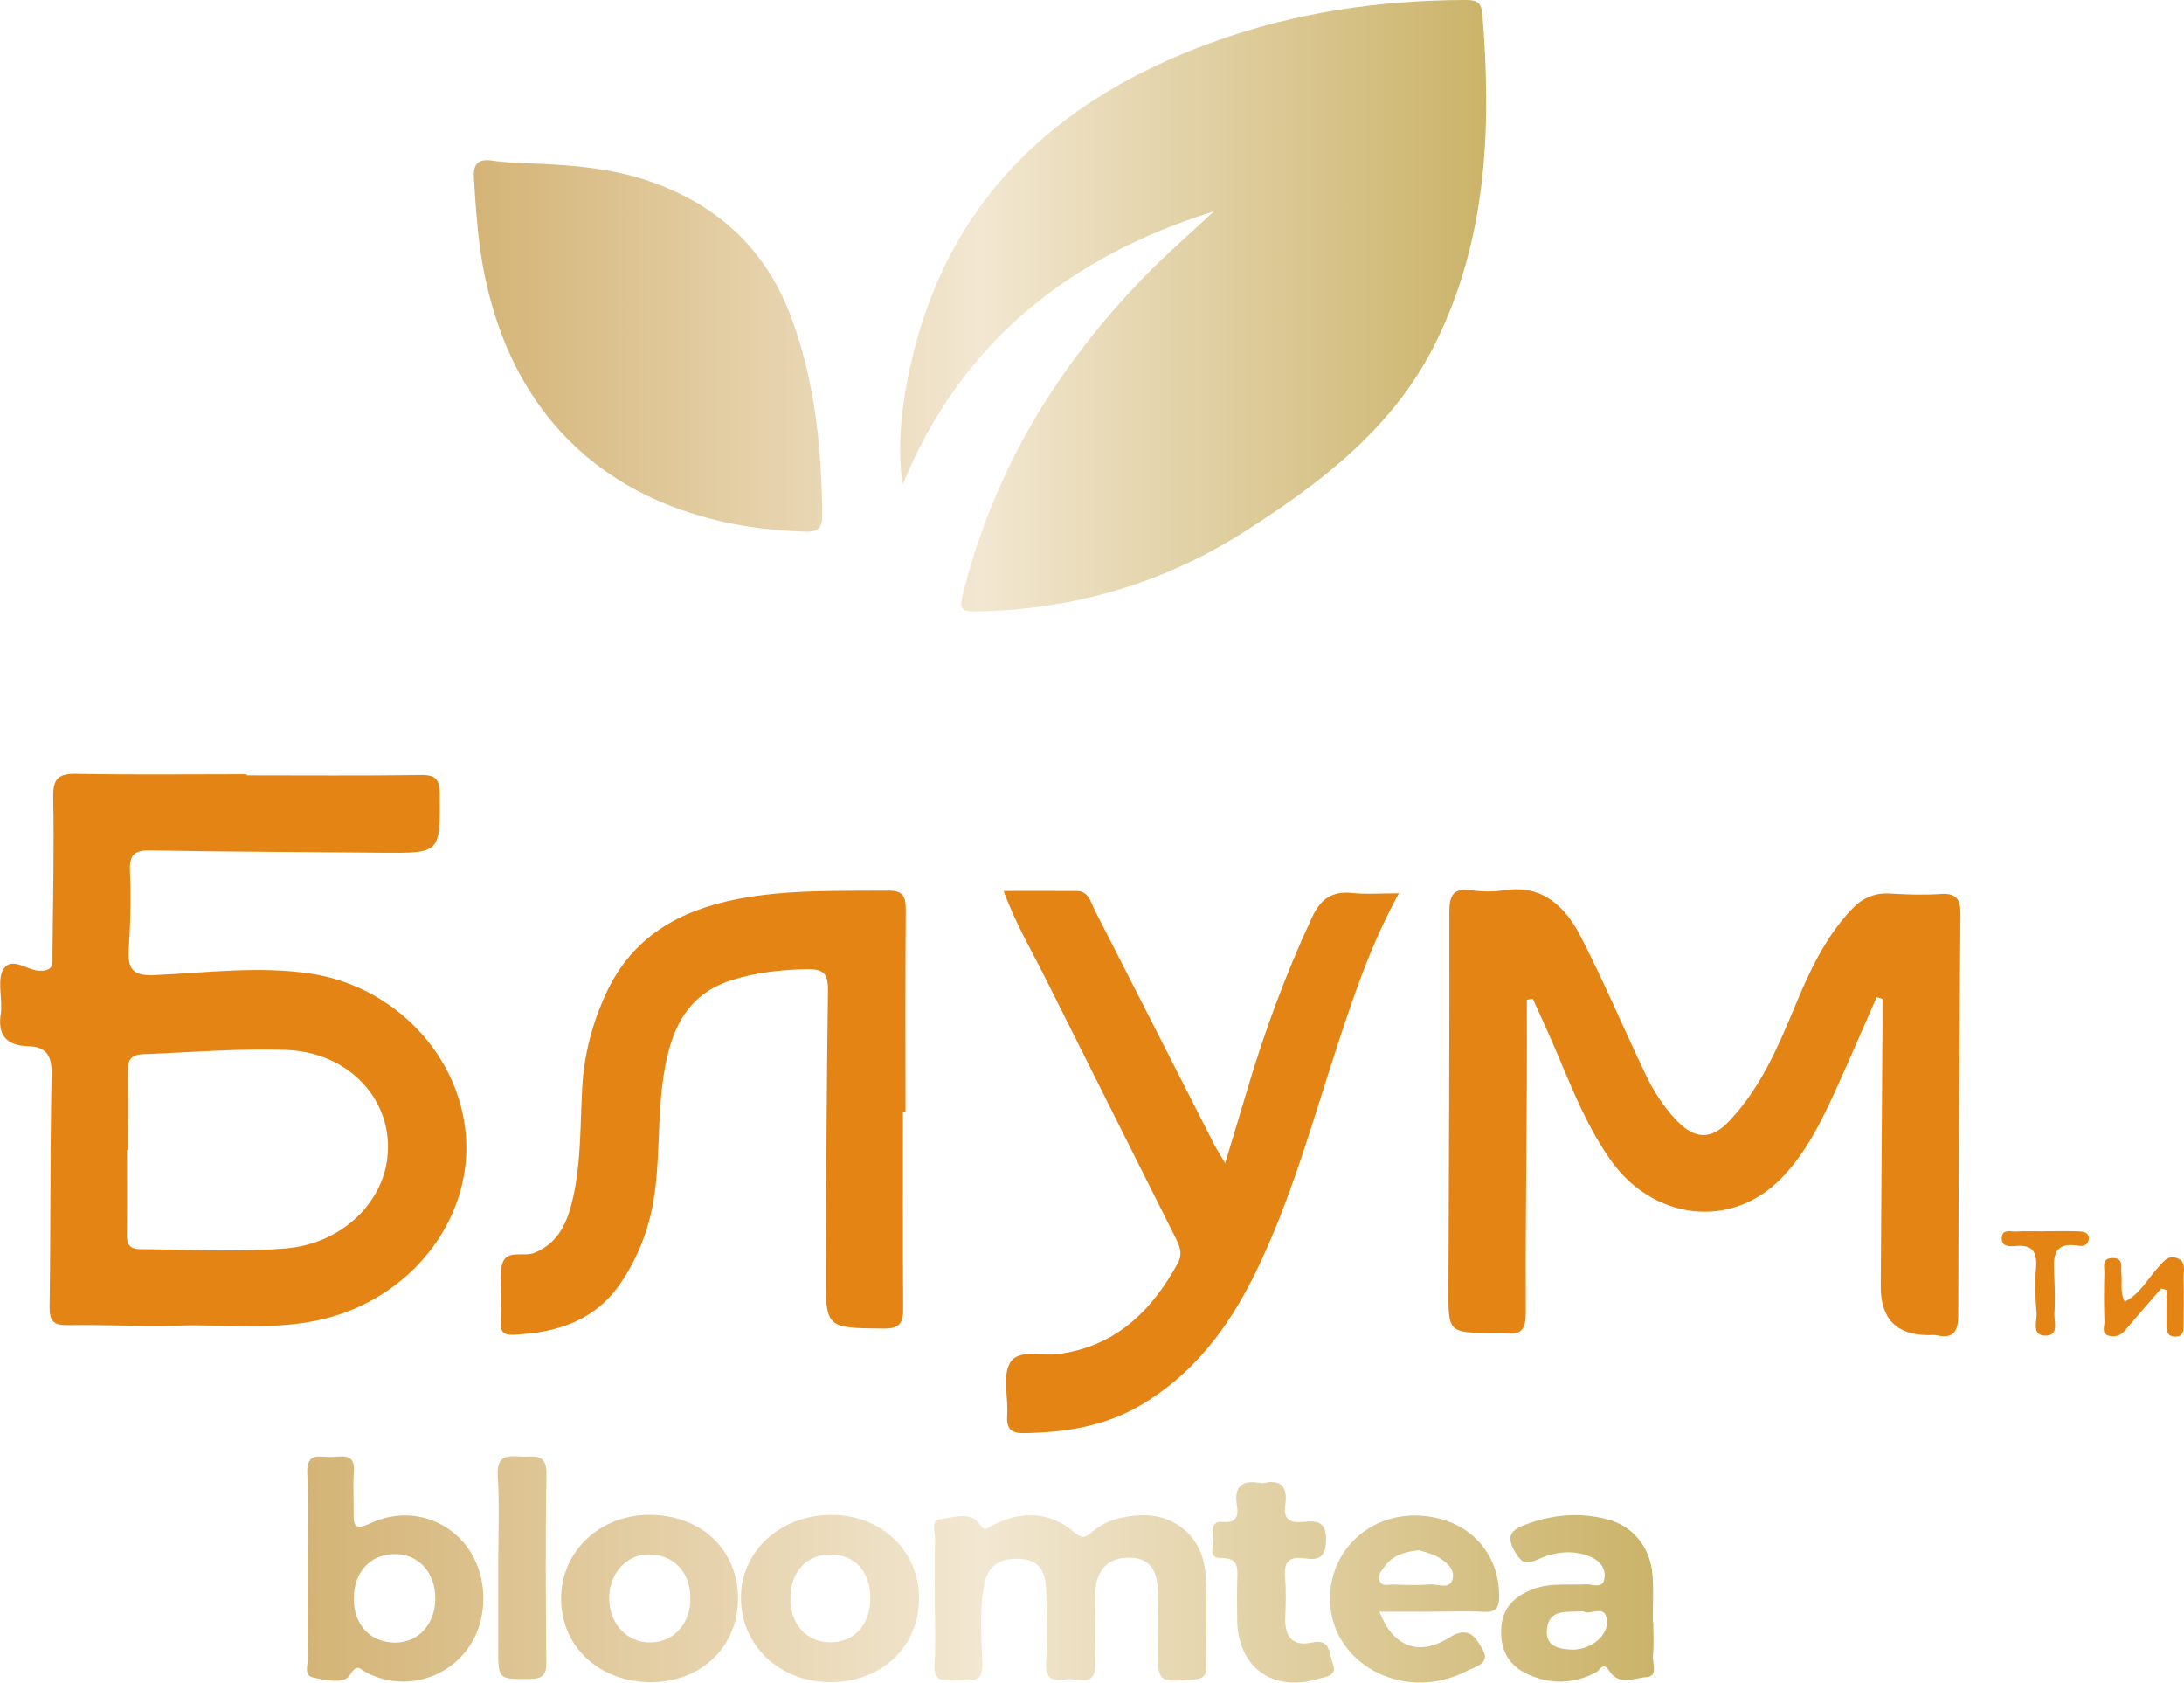
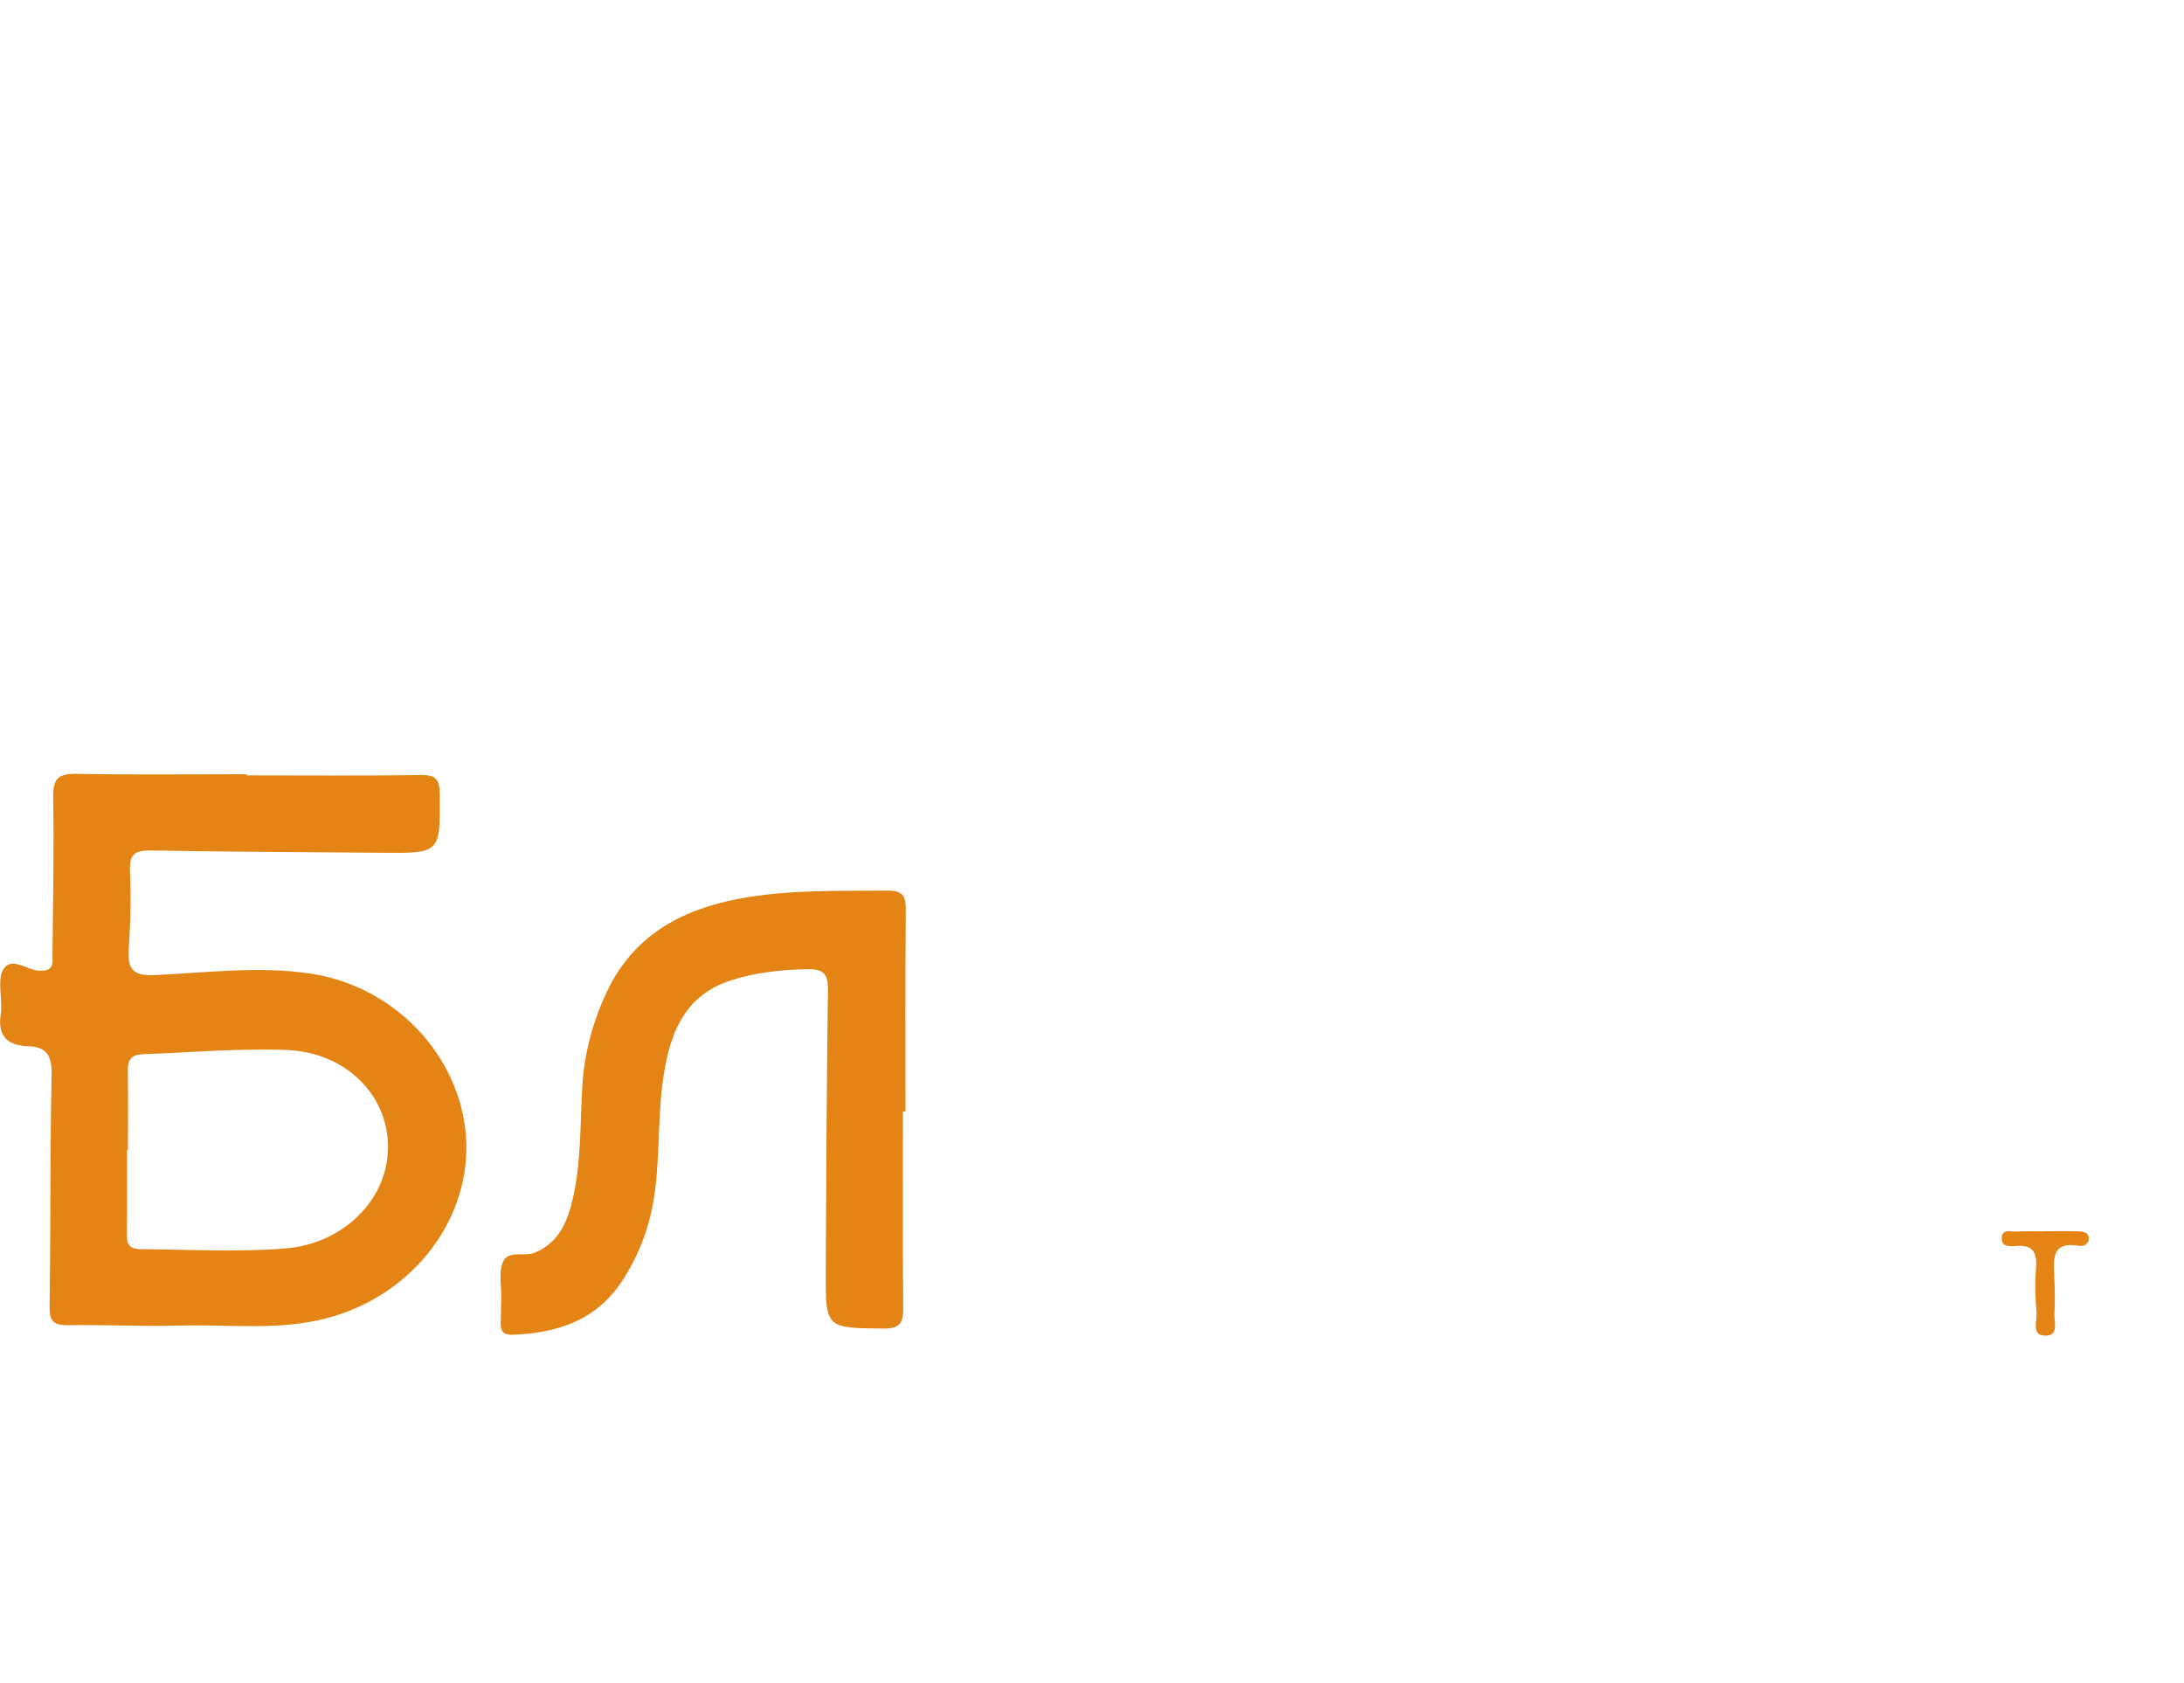
<svg xmlns="http://www.w3.org/2000/svg" xmlns:xlink="http://www.w3.org/1999/xlink" id="Layer_2" data-name="Layer 2" viewBox="0 0 577.42 444.74">
  <defs>
    <style> .cls-1 { fill: #e48415; } .cls-1, .cls-2, .cls-3 { stroke-width: 0px; } .cls-2 { fill: url(#_блум_градиент-2); } .cls-3 { fill: url(#_блум_градиент); } </style>
    <linearGradient id="_блум_градиент" data-name="блум градиент" x1="125.27" y1="80.81" x2="392.94" y2="80.81" gradientUnits="userSpaceOnUse">
      <stop offset="0" stop-color="#d4b476" />
      <stop offset=".5" stop-color="#f2e7d1" />
      <stop offset="1" stop-color="#cbb369" />
    </linearGradient>
    <linearGradient id="_блум_градиент-2" data-name="блум градиент" x1="81.14" y1="414.83" x2="437.28" y2="414.83" xlink:href="#_блум_градиент" />
  </defs>
  <g id="_Слой_1" data-name="Слой 1">
    <g>
      <path class="cls-1" d="m65.19,204.95c15.39,0,30.78.13,46.17-.09,3.94-.06,4.87,1.28,4.9,5,.14,15.72.26,15.69-15.61,15.54-20.26-.2-40.51-.23-60.76-.61-4.37-.08-5.73,1.13-5.53,5.54.3,6.8.14,13.64-.32,20.44-.35,5.22.97,7.23,6.74,6.97,13.78-.61,27.57-2.47,41.39-.39,22.03,3.31,39.44,21.51,41.02,42.98,1.56,21.33-13.43,41.29-35.33,47.69-13.43,3.93-27.08,1.96-40.64,2.35-9.73.27-19.48-.26-29.21-.11-3.79.06-4.96-.99-4.9-4.93.31-20.45.11-40.91.54-61.36.1-4.96-1.42-7.32-6.18-7.44-6.03-.16-8.23-3.2-7.2-8.95.07-.38.03-.78.04-1.17.12-3.5-.99-7.8.65-10.31,2.18-3.34,6.2.38,9.49.48,4,.13,3.4-2.13,3.42-4.36.13-13.83.46-27.67.19-41.49-.09-4.92,1.36-6.27,6.16-6.18,14.99.28,30,.1,45,.1,0,.1,0,.19,0,.29Zm-31.37,99.02h-.26c0,7.4.05,14.81-.03,22.21-.03,2.54.58,3.96,3.54,3.99,12.85.1,25.73.86,38.55-.2,14.07-1.17,25.22-11.33,26.76-23.68,1.89-15.24-9.93-28.13-26.59-28.76-12.67-.48-25.3.65-37.95,1.11-3.04.11-4.08,1.41-4.04,4.3.09,7.01.03,14.03.03,21.04Z" />
-       <path class="cls-1" d="m496.18,263.54c-3.41,7.75-6.75,15.53-10.24,23.24-4.02,8.89-8.23,17.8-15.13,24.81-13.18,13.4-33.68,10.96-44.95-4.92-7.52-10.6-11.62-22.85-16.91-34.52-1.24-2.72-2.47-5.45-3.7-8.18-.52.09-1.05.19-1.57.28,0,7.28.03,14.56,0,21.84-.11,20.27-.38,40.54-.28,60.8.02,4.35-1.14,6.19-5.55,5.46-.95-.16-1.94-.04-2.92-.04-12.07-.02-12.03-.02-11.98-11.8.13-33.13.3-66.26.24-99.39,0-4.46.98-6.46,5.77-5.81,2.87.39,5.89.44,8.75,0,10.32-1.58,16.23,4.5,20.29,12.38,6.13,11.91,11.32,24.29,17.11,36.38,2.1,4.38,4.74,8.53,8.13,12.06,4.87,5.09,9.18,5.24,13.99.14,8.16-8.64,12.81-19.38,17.29-30.18,3.81-9.19,7.96-18.17,14.89-25.59,2.88-3.08,6.05-4.58,10.29-4.32,4.47.27,8.98.41,13.44.11,4.26-.29,5.21,1.52,5.18,5.42-.3,35.27-.49,70.55-.58,105.82-.01,4.16-1.03,6.43-5.66,5.42-.75-.16-1.55-.05-2.33-.06q-12.62-.07-12.5-13.01c.17-23.19.31-46.38.46-69.57.01-2.1,0-4.19,0-6.29-.51-.16-1.01-.31-1.52-.47Z" />
-       <path class="cls-3" d="m320.98,55.84c-38.14,11.92-66.84,34.49-82.37,72.31-1.27-9.27-.48-18.38,1.25-27.4,8.92-46.54,38.46-74.54,81.62-89.91C342.55,3.33,364.45.11,386.81,0c2.74-.01,4.79-.07,5.1,3.65,2.45,29.85,1.28,59.21-12.24,86.74-11.06,22.51-30.24,37.13-50.65,50.14-20.82,13.27-43.84,20.24-68.61,21.02-7.09.22-7.11.19-5.19-7.03,8.34-31.4,24.75-58.14,47.23-81.28,5.9-6.07,12.34-11.62,18.53-17.41Zm-190.75-13.37c-3.98-.61-5.17.94-4.93,4.77.54,8.55,1.09,17.06,2.83,25.49,9.52,46.41,43.97,66.58,84.61,67.8,2.91.09,4.66-.42,4.64-4.1-.13-17.81-1.86-35.31-8.05-52.19-6.52-17.78-18.83-29.54-36.49-35.94-10.57-3.83-21.59-4.77-34.14-5.16-1.86-.14-5.19-.18-8.46-.68Z" />
      <path class="cls-1" d="m238.73,293.79c0,17.33-.08,34.66.06,51.99.03,3.87-.87,5.42-5.18,5.38-15.3-.15-15.36.02-15.29-15.21.12-24.73.23-49.46.58-74.19.06-4.37-1.17-5.7-5.59-5.6-6.88.15-13.68.9-20.13,2.99-13.13,4.25-16.53,15.52-18.05,27.47-1.3,10.22-.63,20.61-2.37,30.84-1.33,7.81-4.19,15.01-8.54,21.5-6.8,10.15-17.12,13.42-28.75,13.84-2.4.09-3.14-.97-3.09-3.08.04-2.14.09-4.28.14-6.42.08-3.31-.73-6.99.48-9.81,1.33-3.12,5.63-1.24,8.39-2.38,6.53-2.7,8.77-8.5,10.15-14.7,2.13-9.56,1.84-19.35,2.4-29.07.49-8.62,2.65-16.84,6.27-24.71,6.92-15.02,19.42-22.06,34.99-25.04,13.12-2.51,26.34-2.06,39.57-2.18,4.12-.04,4.73,1.65,4.7,5.21-.15,17.72-.07,35.45-.07,53.17-.22,0-.44,0-.65,0Z" />
-       <path class="cls-1" d="m265.36,235.49c6.86,0,13.04-.03,19.23.01,3.32.02,3.8,3.04,4.88,5.14,10.56,20.58,21.02,41.22,31.53,61.83.68,1.33,1.5,2.57,2.92,4.98,2.04-6.77,3.77-12.42,5.44-18.09,4.72-16.08,10.46-31.75,17.56-46.96,2.35-5.03,5.43-6.93,10.78-6.36,3.63.39,7.34.07,12.15.07-7.28,13.24-11.72,26.43-16.08,39.68-6.74,20.5-12.39,41.42-21.97,60.88-7.08,14.37-16.44,26.83-30.7,35.02-9.44,5.42-19.68,6.92-30.32,7.12-3.67.07-4.73-1.34-4.49-4.82.32-4.65-1.29-10.2.74-13.76,2.11-3.71,8.19-1.75,12.51-2.3,15.18-1.94,24.72-11.14,31.78-23.89,1.53-2.77.49-4.84-.63-7.08-11.41-22.8-22.89-45.56-34.28-68.37-3.71-7.43-7.98-14.61-11.05-23.09Z" />
-       <path class="cls-2" d="m247.17,422.16c0-5.07-.12-10.14.06-15.2.07-1.9-1.35-5.08,1.46-5.44,3.39-.43,8.01-2.07,10.19,1.21,1.55,2.34,2.01,1.2,3.17.6,7.79-4.06,15.35-4.04,22.19,1.85,1.91,1.65,2.88,1.11,4.33-.15,3.71-3.21,8.23-4.32,12.96-4.52,9.22-.4,16.54,5.91,17.16,15.46.52,8.15.08,16.37.23,24.55.05,2.62-1.07,3.21-3.43,3.4-9.3.77-9.37.78-9.36-8.53,0-4.87.1-9.75,0-14.62-.14-6.23-2.44-8.93-7.46-9.06-5.47-.13-8.86,3.08-9.08,9.12-.22,6.23-.29,12.48-.03,18.71.29,6.91-4.81,3.78-7.76,4.32-3.2.59-5.53.08-5.23-4.42.42-6.4.23-12.86,0-19.29-.15-4.11-1.34-7.73-6.52-8.09-5.15-.36-8.81,1.31-9.85,6.77-1.33,6.96-.69,14.01-.48,20.98.16,5.36-3.16,4.29-6.08,4.23-3-.06-6.94,1.44-6.57-4.35.37-5.82.08-11.69.08-17.54h.02Zm-165.77,16.12c.03,1.76-1.14,4.57,1.27,5.08,3.29.7,8.3,1.88,9.82-.61,1.96-3.21,2.69-1.56,4.36-.69,9.16,4.79,20.4,2.23,26.61-6,5.79-7.67,5.78-19.57-.03-27.27-5.86-7.77-16.15-10.56-25.57-6.13-4.48,2.11-4.39.08-4.36-3.08.04-3.5-.2-7.02.06-10.5.42-5.45-3.45-3.93-6.22-3.97-2.86-.03-6.35-1.23-6.11,4.16.38,8.35.1,16.72.1,25.08,0,7.97-.07,15.95.06,23.92Zm23.27-4.12c-6.6.1-11.11-4.57-11.14-11.53-.03-7.21,4.54-12.04,11.21-11.87,6.06.15,10.36,5.03,10.35,11.74-.01,6.68-4.38,11.56-10.42,11.66Zm115.16-33.75c-13.68,0-24.17,9.78-23.93,22.34.23,12.55,10.59,22.02,23.91,21.86,13.59-.16,23.24-9.48,23.17-22.37-.07-12.42-10.04-21.82-23.14-21.83Zm-.12,33.67c-6.47.09-10.83-4.72-10.72-11.85.1-6.89,4.32-11.39,10.61-11.34,6.5.05,10.52,4.49,10.5,11.6-.02,6.89-4.15,11.51-10.4,11.59Zm-47.98-33.68c-13.27-.02-23.51,9.78-23.38,22.38.12,12.64,10.28,21.91,23.9,21.84,13.19-.07,22.89-9.43,22.87-22.07-.01-12.94-9.72-22.13-23.4-22.15Zm.18,33.72c-6.06.03-10.65-4.74-10.85-11.3-.2-6.52,4.21-11.76,10.07-11.96,6.6-.23,11.25,4.36,11.4,11.25.15,6.97-4.28,11.98-10.63,12.01Zm206.75-8.13c4.48,0,8.97-.2,13.44.05,3.34.19,4.28-.99,4.26-4.28-.07-12.09-8.9-20.84-21.73-21.18-12.37-.33-22.39,8.75-22.98,20.85-.87,17.79,19.09,29.03,36.17,20.23,2.05-1.06,6.26-1.92,4.26-5.47-1.63-2.88-3.44-6.83-8.91-3.36-8.1,5.14-14.96,2.34-18.47-6.83,5.01,0,9.49,0,13.97,0Zm1.35-14.53c2.25,1.23,4.66,3.21,4.06,5.82-.69,3.03-3.86,1.35-5.91,1.51-3.27.26-6.58.13-9.87.02-1.23-.04-2.89.67-3.57-1.02-.59-1.46.55-2.59,1.29-3.66,2.04-2.93,5.11-3.96,9.19-4.38,1.22.42,3.15.8,4.81,1.71Zm56.96,17.31c0-4.08.23-8.18-.05-12.24-.51-7.44-5.08-13.14-11.85-14.93-7.36-1.94-14.61-1.32-21.72,1.36-3.63,1.36-5.33,2.84-2.86,7.13,1.82,3.15,3,3.49,6.16,2.06,4.49-2.03,9.37-2.66,14.12-.55,2.31,1.03,3.83,3.05,3.43,5.58-.46,2.94-3.12,1.5-4.78,1.59-4.83.26-9.74-.49-14.4,1.37-4.65,1.86-7.83,4.87-8.12,10.28-.31,5.71,1.98,9.88,7.15,12.18,6.01,2.67,12.04,2.53,17.96-.59.95-.5,1.84-2.98,3.43-.42,2.54,4.07,6.64,1.92,9.84,1.7,3.26-.23,1.53-3.74,1.74-5.78.3-2.88.08-5.82.08-8.74-.04,0-.07,0-.11,0Zm-12.1,0c.11,3.71-4.43,7.3-9.04,7.24-3.44-.04-7.19-.75-6.87-5.12.43-5.93,5.49-4.62,9.63-5.02,1.78,1.37,6.12-2.42,6.28,2.91Zm-97.83-30.84c.44,2.61-.1,4.7-3.57,4.34-3.07-.32-3.05,1.98-2.72,3.86.35,1.99-1.66,5.69,1.86,5.66,4.97-.05,4.59,2.66,4.5,5.89-.1,3.51-.05,7.02-.01,10.53.15,12.44,9.35,19.16,21.35,15.55,2.06-.62,5.3-.66,3.86-4.25-.98-2.45-.45-6.51-5.56-5.36-4.98,1.12-7.17-1.61-6.96-6.59.15-3.5.28-7.04-.05-10.52-.39-4.1,1.02-5.74,5.16-5.14,3.49.51,5.59-.03,5.69-4.71.11-5.17-2.52-5.28-6.06-4.92-3.39.35-5.31-.64-4.74-4.42.74-4.87-1.13-7.03-6.11-5.77-4.81-.99-7.59.27-6.66,5.85Zm-195.32,37.56c0,8.55,0,8.36,8.48,8.27,3.42-.03,4.26-1.19,4.24-4.39-.13-16.55-.28-33.1.05-49.64.12-6.01-3.63-4.53-6.89-4.75-3.61-.24-6.28-.18-5.99,4.96.46,8.15.12,16.34.12,24.52,0,7.01,0,14.02,0,21.02Z" />
-       <path class="cls-1" d="m571.38,340.59c-3.17,3.66-6.39,7.27-9.48,10.99-1.15,1.38-2.5,1.85-4.11,1.53-2.36-.46-1.36-2.48-1.41-3.79-.15-4.28-.14-8.57-.02-12.85.04-1.54-.76-3.86,2.05-3.95,3.23-.1,2.23,2.49,2.45,4.22.29,2.25-.45,4.62.88,7.3,4.04-2,5.96-5.87,8.68-8.86,1.46-1.61,2.7-3.63,5.26-2.6,2.39.96,1.6,3.32,1.64,5.13.11,4.28.03,8.56,0,12.85-.01,1.43-.21,2.71-2.16,2.73-1.85.02-2.33-1.05-2.34-2.59-.02-3.24,0-6.48,0-9.72-.48-.13-.96-.26-1.44-.4Z" />
      <path class="cls-1" d="m540.54,325.44c3.1,0,6.2-.07,9.3.04,1.14.04,2.45.38,2.41,1.92-.04,1.47-1.36,2.09-2.44,1.9-7.67-1.35-6.85,3.75-6.67,8.5.12,3.1.22,6.21.02,9.3-.15,2.23,1.36,6.03-2.47,5.93-3.72-.1-2.06-3.91-2.25-6.1-.35-3.85-.46-7.77-.15-11.61.33-4.09-.65-6.38-5.24-5.99-1.66.14-3.98.33-3.81-2.26.15-2.25,2.36-1.49,3.75-1.56,2.51-.13,5.04-.04,7.56-.04,0,0,0-.01,0-.02Z" />
    </g>
  </g>
</svg>